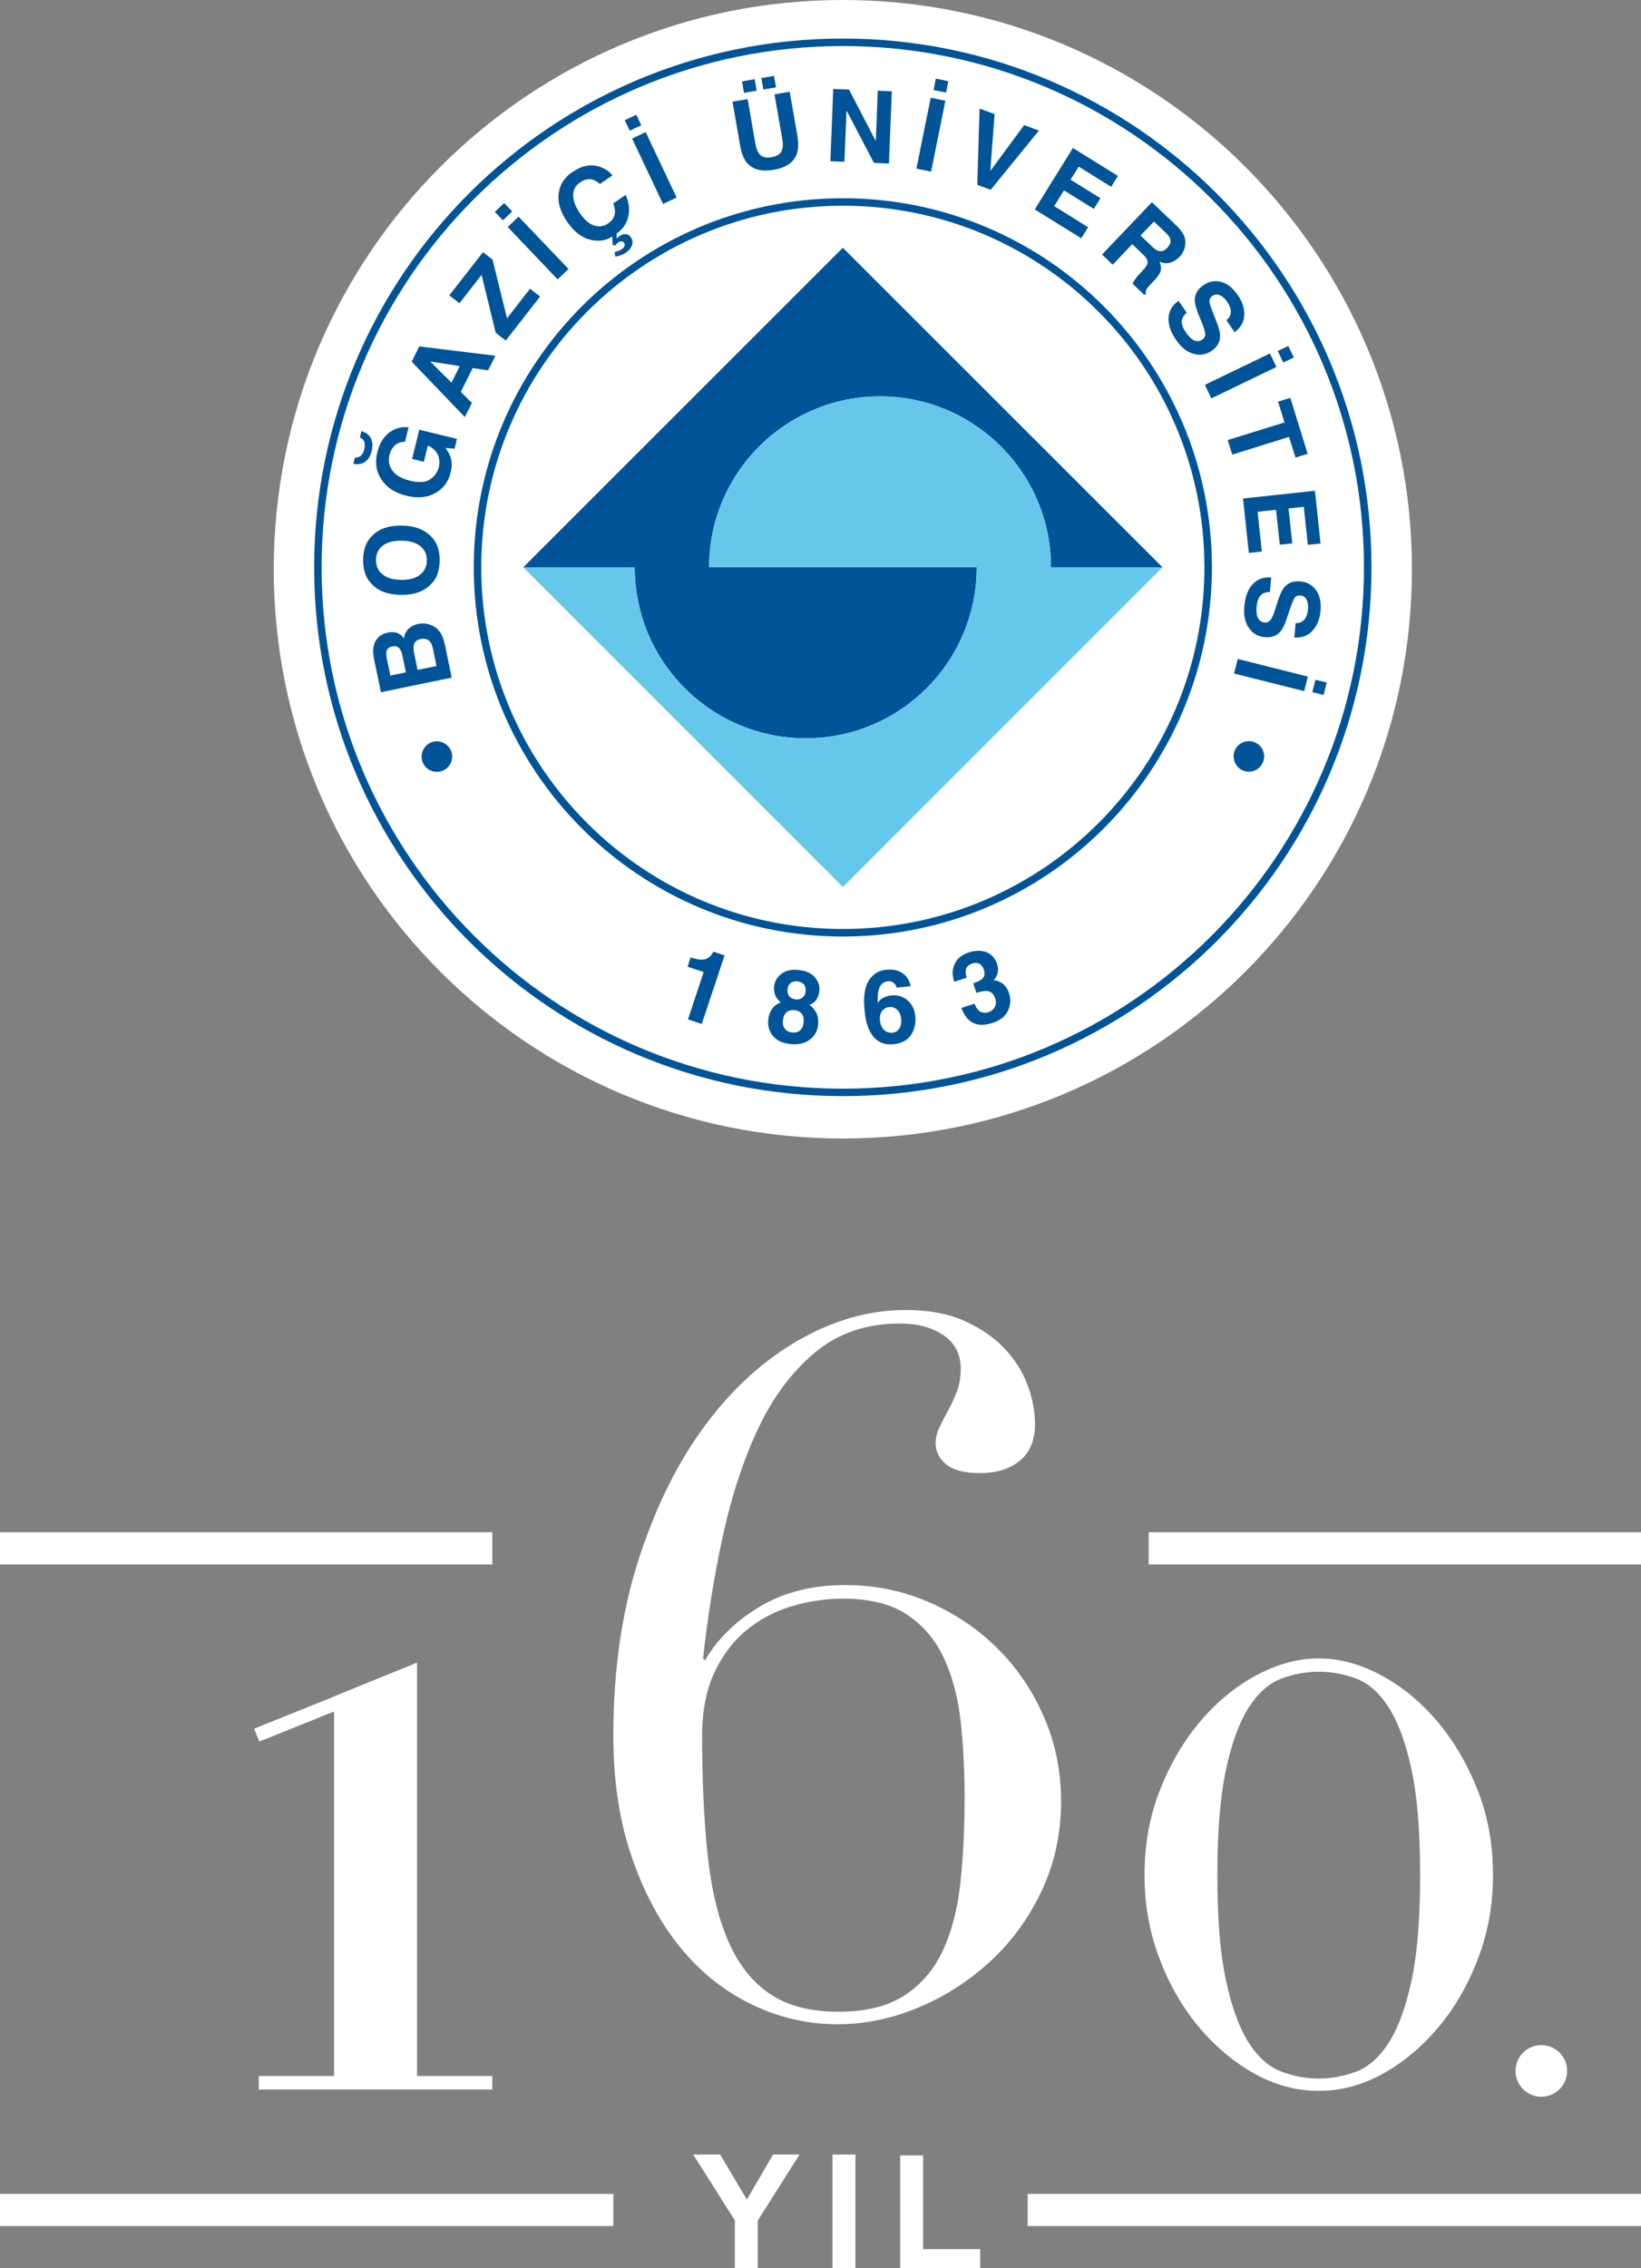
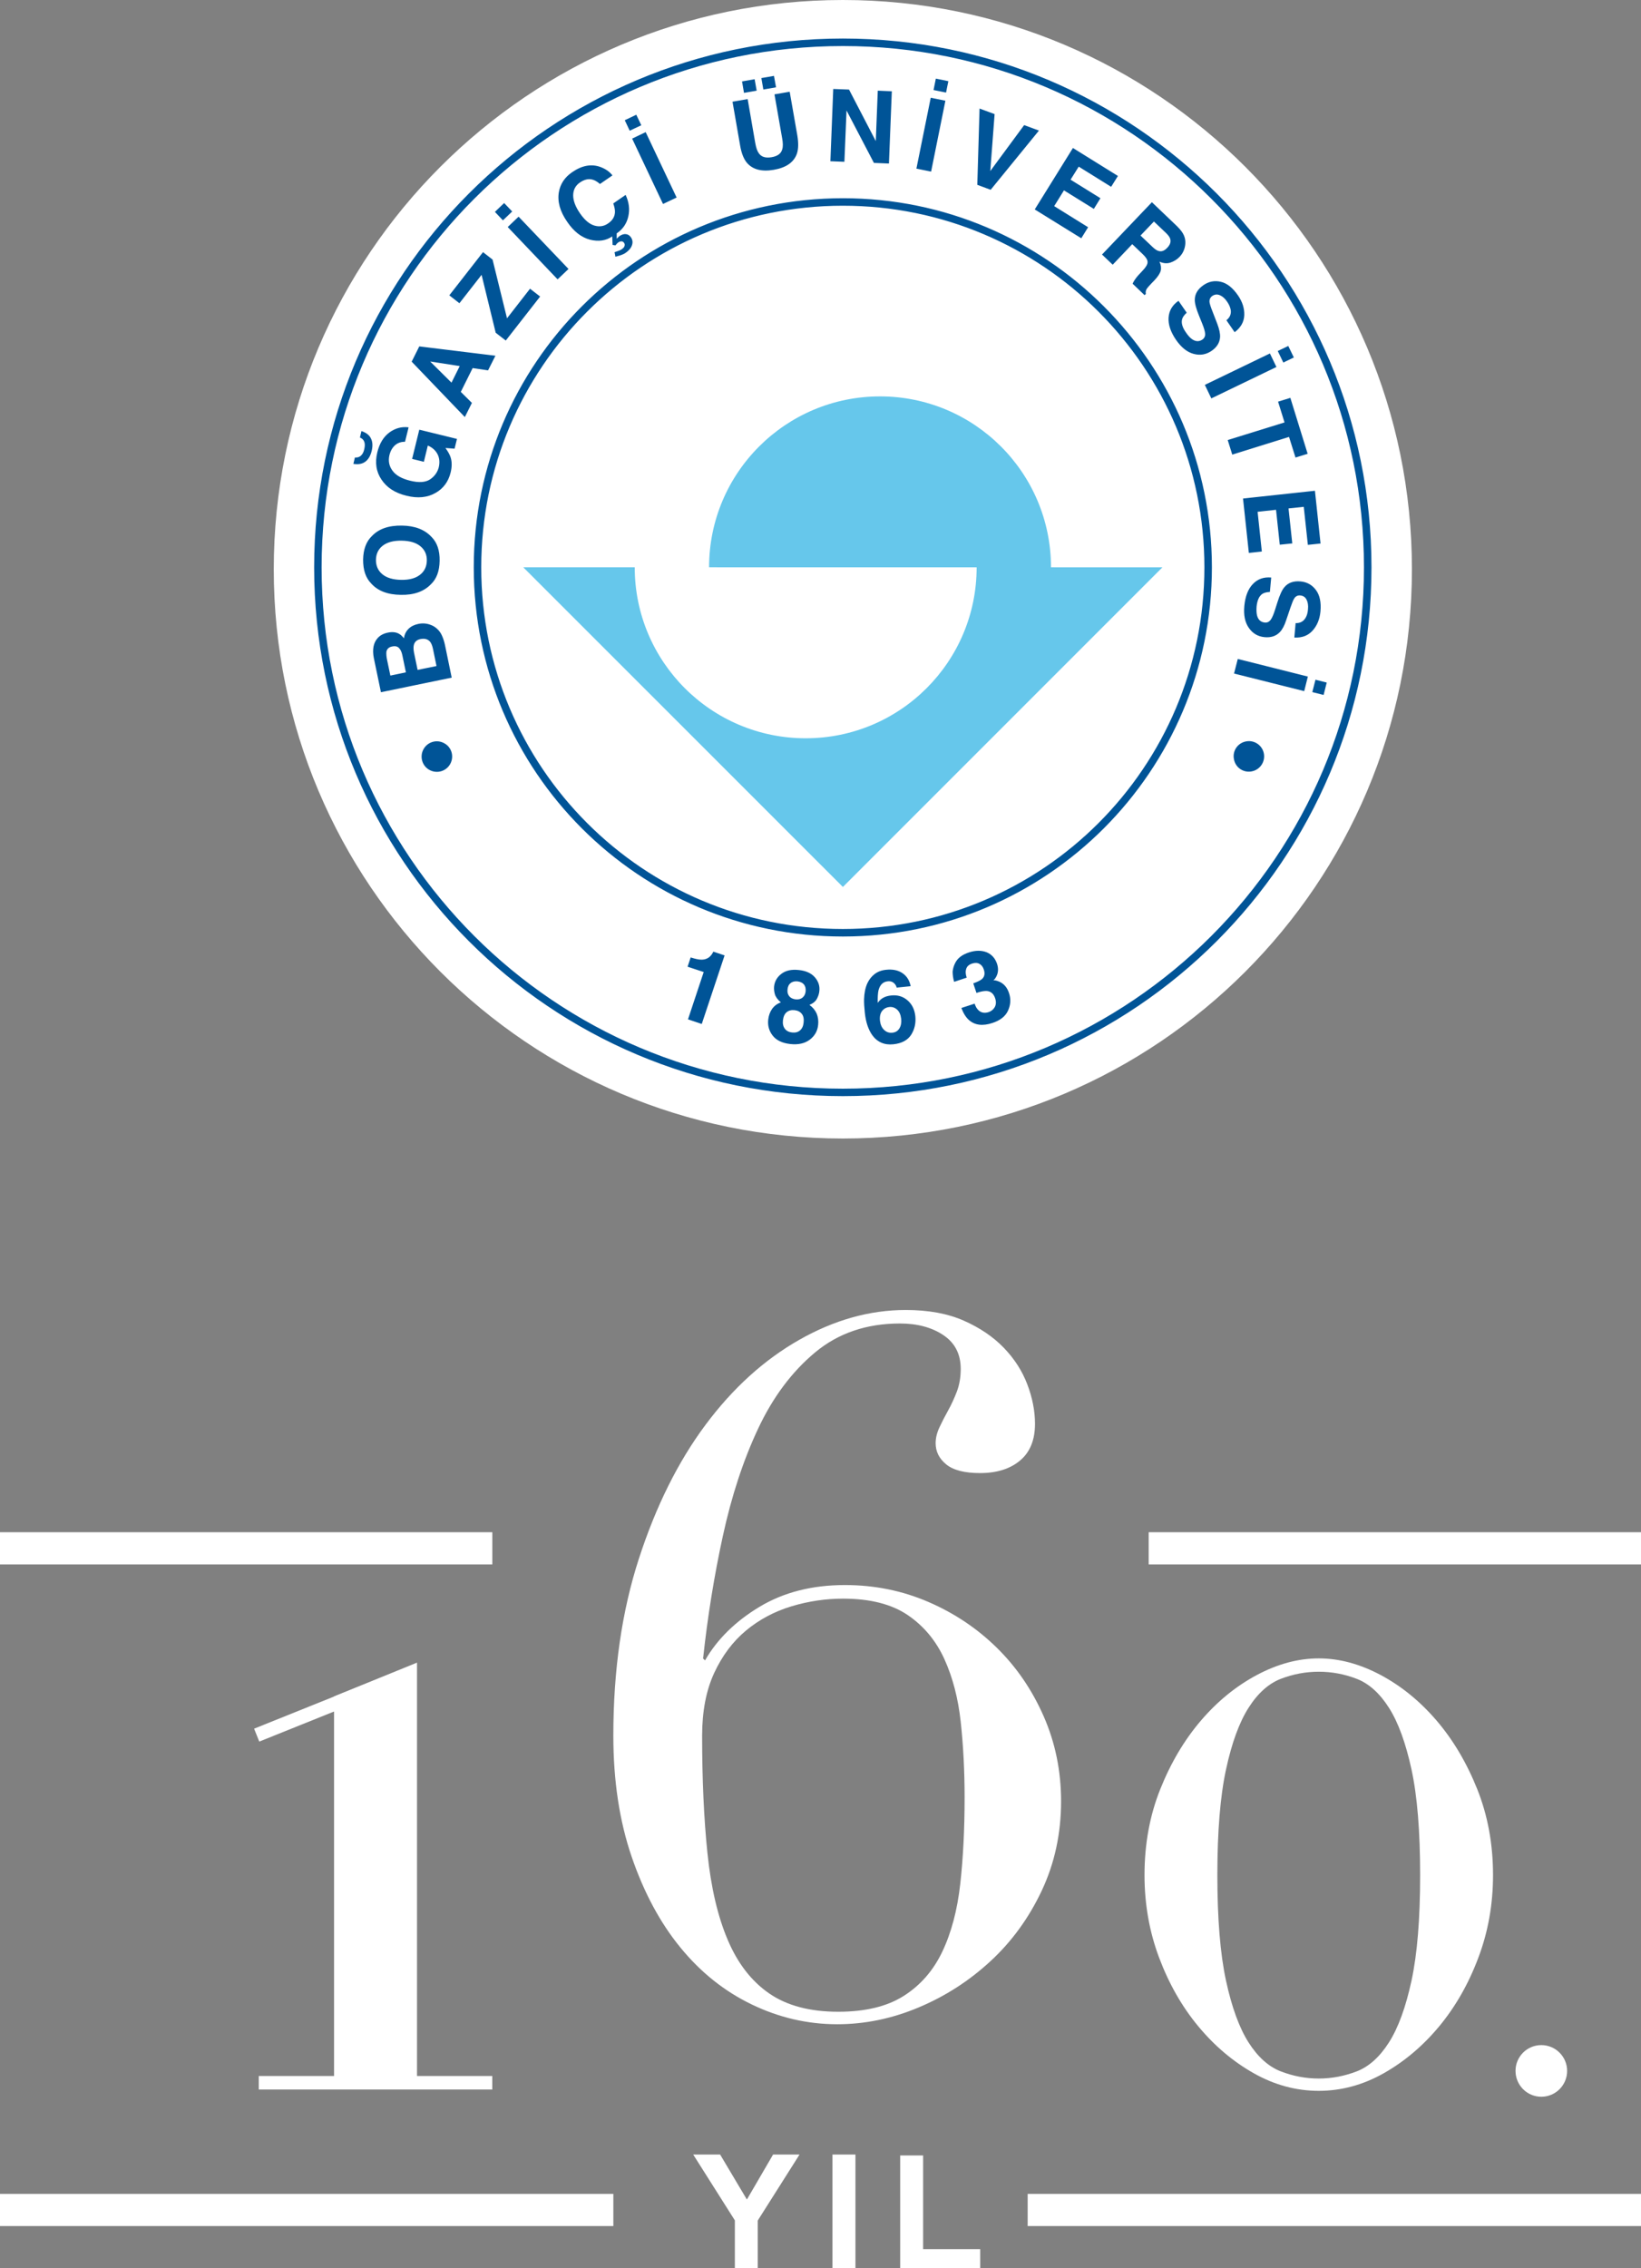
<svg xmlns="http://www.w3.org/2000/svg" version="1.1" id="Layer_1" x="0px" y="0px" width="80.035px" height="110.59px" viewBox="0 0 80.035 110.59" enable-background="new 0 0 80.035 110.59" xml:space="preserve">
  <rect x="0" y="0" width="80.035" height="110.59" fill="#808080" stroke="none" />
  <g>
    <path fill="#FFFFFF" d="M68.862,27.754c0,15.328-12.426,27.754-27.754,27.754c-15.332,0-27.756-12.426-27.756-27.754   C13.352,12.428,25.776,0,41.108,0C56.436,0,68.862,12.428,68.862,27.754" />
    <path fill="#005497" d="M41.11,9.665c-9.945,0-18.004,8.058-18.004,17.994c0,9.941,8.059,18.001,18.003,18.001   c9.938,0,17.998-8.06,17.998-18.001C59.106,17.723,51.046,9.664,41.11,9.665 M41.108,45.293   c-9.742,0.003-17.637-7.894-17.637-17.634c0-9.733,7.895-17.629,17.637-17.629c9.739,0,17.633,7.896,17.633,17.629   C58.742,37.4,50.847,45.293,41.108,45.293 M21.709,31.479c-0.036-0.177-0.084-0.333-0.148-0.477   c-0.06-0.144-0.148-0.26-0.254-0.354c-0.093-0.085-0.201-0.147-0.322-0.189c-0.184-0.068-0.377-0.082-0.583-0.04   c-0.197,0.04-0.358,0.122-0.476,0.238c-0.12,0.119-0.199,0.271-0.225,0.464c-0.082-0.106-0.163-0.179-0.25-0.226   c-0.148-0.079-0.329-0.096-0.541-0.05c-0.205,0.042-0.371,0.13-0.494,0.268c-0.201,0.225-0.266,0.548-0.184,0.969l0.347,1.668   l3.451-0.712L21.709,31.479z M19.039,32.938l-0.157-0.75c-0.038-0.165-0.046-0.307-0.036-0.418   c0.032-0.135,0.121-0.222,0.286-0.251c0.142-0.031,0.257-0.004,0.33,0.077c0.077,0.08,0.13,0.196,0.161,0.349l0.174,0.836   L19.039,32.938z M20.367,32.66l-0.176-0.847c-0.027-0.148-0.03-0.268-0.009-0.357c0.036-0.161,0.144-0.261,0.322-0.297   c0.212-0.043,0.372,0.004,0.479,0.138c0.057,0.075,0.101,0.188,0.134,0.338l0.172,0.838L20.367,32.66z M19.551,29.001   c0.63,0.014,1.119-0.159,1.46-0.51c0.281-0.263,0.423-0.644,0.431-1.149c0.009-0.504-0.124-0.891-0.393-1.161   c-0.332-0.359-0.812-0.547-1.443-0.556c-0.647-0.011-1.132,0.159-1.465,0.508c-0.276,0.262-0.421,0.645-0.431,1.147   c-0.003,0.508,0.124,0.894,0.393,1.166C18.423,28.807,18.904,28.995,19.551,29.001 M18.669,26.603   c0.22-0.168,0.525-0.25,0.921-0.243c0.399,0.006,0.704,0.098,0.913,0.272c0.214,0.174,0.32,0.41,0.314,0.699   c-0.005,0.293-0.117,0.526-0.333,0.693c-0.218,0.172-0.525,0.254-0.925,0.247c-0.395-0.008-0.699-0.097-0.912-0.275   c-0.212-0.177-0.314-0.41-0.311-0.702C18.341,27,18.453,26.77,18.669,26.603 M20.45,20.949l1.837,0.45l-0.116,0.476l-0.445-0.033   c0.127,0.177,0.212,0.329,0.252,0.458c0.068,0.214,0.068,0.461,0,0.739c-0.112,0.452-0.361,0.786-0.744,0.998   c-0.391,0.222-0.859,0.269-1.407,0.134c-0.556-0.134-0.961-0.397-1.22-0.786c-0.261-0.385-0.327-0.829-0.205-1.333   c0.108-0.436,0.304-0.756,0.588-0.966c0.285-0.21,0.599-0.294,0.938-0.251l-0.174,0.703c-0.245-0.002-0.444,0.089-0.587,0.276   c-0.082,0.103-0.139,0.232-0.174,0.375c-0.064,0.276-0.02,0.527,0.146,0.755c0.163,0.23,0.457,0.395,0.872,0.495   c0.422,0.104,0.742,0.08,0.967-0.068c0.219-0.15,0.359-0.347,0.421-0.588c0.057-0.24,0.035-0.455-0.062-0.643   c-0.099-0.186-0.256-0.327-0.472-0.417l-0.192,0.792L20.1,22.374L20.45,20.949z M17.818,22.509c-0.146,0.11-0.34,0.146-0.583,0.108   l0.075-0.313c0.15,0.013,0.265-0.036,0.349-0.152c0.047-0.063,0.085-0.147,0.106-0.251c0.026-0.106,0.031-0.199,0.022-0.277   c-0.02-0.14-0.098-0.237-0.233-0.293l0.074-0.315c0.235,0.08,0.391,0.201,0.466,0.367c0.082,0.166,0.089,0.369,0.033,0.604   C18.068,22.224,17.966,22.4,17.818,22.509 M23.803,18.058l0.36-0.714l-3.714-0.455l-0.371,0.744l2.593,2.701l0.345-0.69   l-0.542-0.537l0.578-1.161L23.803,18.058z M22.02,18.656l-1.039-1.031l1.441,0.223L22.02,18.656z M22.407,14.784l-0.493-0.385   l1.644-2.106l0.465,0.363l0.705,2.863l1.123-1.443l0.492,0.382l-1.675,2.145l-0.492-0.38l-0.688-2.823L22.407,14.784z    M24.529,10.743l-0.391-0.412l0.45-0.432l0.393,0.412L24.529,10.743z M24.763,11.069l0.53-0.505l2.435,2.55l-0.533,0.506   L24.763,11.069z M27.665,10.817c-0.353-0.506-0.486-0.991-0.408-1.449c0.07-0.401,0.285-0.724,0.648-0.973   c0.483-0.333,0.949-0.417,1.393-0.248c0.248,0.095,0.438,0.229,0.572,0.405L29.261,8.97c-0.133-0.115-0.252-0.185-0.368-0.214   c-0.192-0.052-0.396-0.005-0.609,0.142c-0.217,0.148-0.324,0.356-0.329,0.618c-0.002,0.265,0.108,0.56,0.333,0.886   c0.224,0.324,0.457,0.524,0.703,0.596c0.243,0.07,0.467,0.037,0.666-0.104c0.212-0.142,0.322-0.322,0.335-0.537   c0.008-0.115-0.02-0.261-0.082-0.438l0.602-0.416c0.166,0.351,0.21,0.702,0.132,1.048c-0.077,0.346-0.264,0.622-0.567,0.828   l0.002,0.26c0.038-0.04,0.063-0.067,0.082-0.083c0.016-0.016,0.033-0.03,0.053-0.045c0.107-0.074,0.21-0.107,0.307-0.096   c0.103,0.007,0.184,0.061,0.252,0.157c0.082,0.122,0.097,0.252,0.047,0.39c-0.047,0.137-0.154,0.261-0.309,0.367   c-0.065,0.045-0.154,0.087-0.27,0.124c-0.055,0.018-0.129,0.038-0.226,0.064l-0.042-0.221c0.09-0.029,0.15-0.052,0.183-0.063   c0.076-0.028,0.133-0.055,0.17-0.083c0.079-0.054,0.124-0.109,0.135-0.164c0.014-0.058,0.006-0.105-0.022-0.141   c-0.038-0.058-0.082-0.081-0.134-0.078c-0.054,0.002-0.103,0.019-0.146,0.049c-0.024,0.018-0.051,0.038-0.073,0.063   c-0.02,0.024-0.046,0.053-0.07,0.084l-0.138-0.021l-0.018-0.416c-0.307,0.21-0.666,0.264-1.089,0.158   C28.355,11.575,27.984,11.287,27.665,10.817 M30.712,6.373l-0.241-0.512l0.562-0.267l0.244,0.513L30.712,6.373z M30.831,6.758   l0.66-0.316L33,9.631l-0.663,0.314L30.831,6.758z M37.23,4.365l-0.097-0.559L37.748,3.7l0.101,0.557L37.23,4.365z M36.286,4.528   l-0.095-0.559l0.614-0.107l0.099,0.559L36.286,4.528z M36.097,7.093l-0.371-2.134l0.739-0.128l0.369,2.134   c0.042,0.239,0.099,0.406,0.174,0.505c0.123,0.181,0.33,0.245,0.624,0.195c0.297-0.051,0.469-0.182,0.521-0.391   c0.038-0.119,0.038-0.302-0.007-0.54l-0.373-2.133l0.742-0.128l0.373,2.133c0.06,0.373,0.055,0.669-0.025,0.895   c-0.15,0.416-0.522,0.674-1.123,0.778s-1.043-0.016-1.322-0.355C36.269,7.742,36.16,7.462,36.097,7.093 M41.183,7.888L40.5,7.861   l0.139-3.523l0.77,0.029l1.305,2.512l0.097-2.458l0.685,0.03l-0.14,3.522l-0.733-0.03l-1.336-2.557L41.183,7.888z M46.141,4.513   l-0.61-0.123l0.112-0.557l0.61,0.125L46.141,4.513z M45.412,8.367l-0.717-0.146l0.699-3.456l0.715,0.146L45.412,8.367z    M48.317,9.253l-0.652-0.242l0.11-3.719l0.734,0.272L48.298,8.34l1.652-2.24l0.722,0.266L48.317,9.253z M50.467,10.211l1.862-2.996   l2.195,1.364l-0.331,0.529l-1.581-0.983l-0.398,0.635l1.457,0.904l-0.322,0.521l-1.457-0.904l-0.477,0.769l1.655,1.029   l-0.333,0.538L50.467,10.211z M54.269,12.906l0.953-1.002l0.521,0.497c0.148,0.142,0.226,0.267,0.226,0.371   c0.005,0.107-0.07,0.242-0.226,0.407l-0.225,0.241c-0.066,0.074-0.132,0.156-0.186,0.241c-0.024,0.041-0.06,0.096-0.093,0.17   l0.585,0.56l0.062-0.063c-0.02-0.081-0.006-0.161,0.039-0.24c0.032-0.052,0.103-0.134,0.215-0.251l0.165-0.171   c0.169-0.18,0.27-0.335,0.306-0.469c0.031-0.134,0.013-0.28-0.061-0.44c0.19,0.086,0.369,0.101,0.542,0.042   s0.316-0.151,0.433-0.271c0.096-0.1,0.164-0.205,0.207-0.312c0.046-0.109,0.072-0.223,0.079-0.337   c0.009-0.141-0.013-0.275-0.071-0.407c-0.055-0.129-0.168-0.279-0.338-0.448l-1.221-1.165l-2.433,2.551L54.269,12.906z M56.28,10.8   l0.589,0.56c0.107,0.103,0.176,0.197,0.202,0.278c0.05,0.147-0.001,0.3-0.151,0.452c-0.137,0.144-0.277,0.191-0.423,0.144   c-0.083-0.025-0.185-0.095-0.296-0.204l-0.576-0.546L56.28,10.8z M57.654,15.564c-0.049,0.182,0.012,0.396,0.182,0.638   c0.099,0.148,0.195,0.257,0.289,0.325c0.176,0.129,0.353,0.141,0.518,0.029c0.096-0.069,0.14-0.161,0.135-0.282   c-0.009-0.12-0.058-0.285-0.143-0.496l-0.146-0.36c-0.148-0.358-0.218-0.623-0.217-0.793c-0.001-0.287,0.141-0.529,0.428-0.726   c0.258-0.177,0.539-0.232,0.844-0.16c0.305,0.072,0.584,0.296,0.838,0.667c0.213,0.31,0.314,0.627,0.304,0.959   c-0.013,0.33-0.17,0.608-0.47,0.831l-0.402-0.583c0.168-0.133,0.238-0.295,0.213-0.491c-0.021-0.129-0.078-0.27-0.178-0.413   c-0.107-0.161-0.229-0.265-0.359-0.318c-0.127-0.052-0.247-0.039-0.364,0.038c-0.101,0.072-0.147,0.172-0.135,0.303   c0.011,0.084,0.059,0.24,0.151,0.467l0.229,0.593c0.097,0.261,0.145,0.477,0.134,0.646c-0.018,0.268-0.156,0.49-0.412,0.667   c-0.268,0.183-0.559,0.234-0.877,0.148c-0.314-0.082-0.604-0.313-0.861-0.687c-0.261-0.383-0.383-0.743-0.361-1.081   c0.023-0.339,0.184-0.611,0.484-0.819l0.4,0.579C57.757,15.359,57.68,15.463,57.654,15.564 M62.59,17.676l-0.271-0.563l0.513-0.245   l0.271,0.561L62.59,17.676z M58.763,18.765l3.174-1.532l0.317,0.66l-3.175,1.531L58.763,18.765z M62.869,21.302L60.1,22.165   l-0.222-0.71l2.771-0.859l-0.315-1.013l0.599-0.185l0.844,2.727l-0.593,0.183L62.869,21.302z M60.625,24.305l3.507-0.378   l0.274,2.572l-0.619,0.065l-0.2-1.854l-0.743,0.079l0.183,1.705l-0.61,0.063l-0.182-1.702l-0.899,0.098l0.206,1.937l-0.633,0.068   L60.625,24.305z M63.793,29.707c0.02-0.191-0.007-0.351-0.071-0.474c-0.063-0.122-0.165-0.188-0.301-0.201   c-0.127-0.013-0.229,0.036-0.297,0.144c-0.049,0.071-0.109,0.222-0.188,0.454l-0.205,0.603c-0.084,0.264-0.189,0.459-0.309,0.584   c-0.184,0.195-0.434,0.277-0.746,0.248c-0.32-0.03-0.576-0.178-0.764-0.447c-0.191-0.266-0.266-0.626-0.223-1.079   c0.045-0.463,0.179-0.816,0.412-1.061c0.233-0.248,0.533-0.353,0.898-0.321l-0.064,0.703c-0.162,0.008-0.286,0.04-0.373,0.098   c-0.154,0.11-0.244,0.312-0.275,0.607c-0.014,0.176-0.007,0.32,0.02,0.436c0.053,0.214,0.182,0.332,0.381,0.351   c0.115,0.011,0.209-0.034,0.284-0.13c0.068-0.095,0.139-0.254,0.207-0.47l0.119-0.374c0.114-0.363,0.228-0.615,0.34-0.744   c0.181-0.222,0.446-0.319,0.792-0.287c0.313,0.028,0.563,0.168,0.75,0.419c0.188,0.25,0.262,0.597,0.221,1.049   c-0.035,0.373-0.162,0.684-0.384,0.931c-0.22,0.245-0.517,0.357-0.89,0.337l0.063-0.703c0.215,0.006,0.371-0.076,0.477-0.243   C63.738,30.024,63.781,29.882,63.793,29.707 M60.369,32.127l3.418,0.859l-0.178,0.71l-3.422-0.858L60.369,32.127z M64.707,33.278   l-0.152,0.604l-0.551-0.138l0.154-0.604L64.707,33.278z M34.79,46.397l0.55,0.184l-1.114,3.343l-0.671-0.226l0.766-2.306   l-0.786-0.26l0.15-0.452c0.208,0.065,0.358,0.098,0.449,0.104c0.141,0.016,0.267-0.007,0.377-0.066   c0.08-0.042,0.148-0.108,0.211-0.198C34.758,46.465,34.781,46.423,34.79,46.397 M38.957,47.293   c-0.351-0.038-0.63,0.022-0.842,0.182c-0.212,0.159-0.333,0.367-0.361,0.62c-0.011,0.116,0,0.239,0.038,0.377   c0.04,0.135,0.138,0.271,0.294,0.399c-0.18,0.062-0.324,0.17-0.431,0.32c-0.104,0.151-0.165,0.322-0.187,0.52   c-0.033,0.295,0.042,0.558,0.22,0.783c0.182,0.231,0.466,0.364,0.859,0.408c0.391,0.042,0.708-0.03,0.949-0.214   c0.241-0.182,0.376-0.423,0.406-0.717c0.022-0.196-0.002-0.38-0.07-0.55c-0.075-0.167-0.188-0.308-0.354-0.426   c0.181-0.077,0.302-0.178,0.367-0.305c0.066-0.127,0.104-0.247,0.115-0.362c0.031-0.25-0.042-0.48-0.219-0.682   C39.568,47.448,39.307,47.328,38.957,47.293 M39.195,49.85c-0.016,0.17-0.075,0.3-0.175,0.386c-0.099,0.086-0.227,0.12-0.386,0.103   c-0.158-0.017-0.278-0.078-0.355-0.182c-0.08-0.104-0.112-0.243-0.093-0.413c0.023-0.182,0.08-0.312,0.182-0.395   c0.099-0.081,0.229-0.114,0.383-0.098c0.155,0.017,0.271,0.076,0.351,0.176C39.186,49.53,39.214,49.669,39.195,49.85    M39.292,48.337c-0.014,0.127-0.062,0.227-0.15,0.3c-0.084,0.07-0.197,0.102-0.338,0.088c-0.139-0.019-0.243-0.068-0.313-0.157   c-0.07-0.09-0.097-0.195-0.082-0.326c0.012-0.139,0.062-0.243,0.151-0.311c0.085-0.071,0.2-0.098,0.339-0.084   c0.139,0.018,0.243,0.068,0.313,0.152C39.279,48.088,39.307,48.2,39.292,48.337 M44.259,48.77c-0.219-0.19-0.486-0.27-0.799-0.235   c-0.141,0.014-0.27,0.049-0.378,0.109c-0.108,0.057-0.2,0.143-0.273,0.251c-0.007-0.271,0.005-0.479,0.04-0.624   c0.073-0.26,0.219-0.404,0.443-0.426c0.148-0.018,0.265,0.027,0.352,0.13c0.051,0.063,0.08,0.122,0.086,0.177l0.684-0.07   c-0.053-0.275-0.181-0.486-0.395-0.633c-0.212-0.146-0.479-0.202-0.806-0.167c-0.226,0.023-0.411,0.095-0.565,0.215   c-0.15,0.119-0.266,0.27-0.348,0.448c-0.096,0.212-0.148,0.469-0.158,0.772c-0.004,0.17,0.008,0.387,0.037,0.656   c0.047,0.455,0.168,0.818,0.359,1.091c0.248,0.345,0.593,0.496,1.035,0.45c0.41-0.044,0.697-0.199,0.871-0.47   c0.168-0.271,0.23-0.569,0.199-0.894C44.608,49.217,44.48,48.959,44.259,48.77 M43.866,50.14c-0.076,0.123-0.188,0.194-0.339,0.209   c-0.159,0.017-0.295-0.026-0.408-0.137c-0.115-0.108-0.178-0.258-0.201-0.446c-0.024-0.233,0.027-0.41,0.15-0.529   c0.081-0.08,0.184-0.127,0.3-0.139c0.146-0.016,0.274,0.025,0.386,0.126c0.11,0.099,0.175,0.249,0.199,0.454   C43.97,49.863,43.941,50.014,43.866,50.14 M49.213,48.422c0.095,0.282,0.08,0.563-0.047,0.846c-0.124,0.278-0.38,0.482-0.763,0.607   c-0.475,0.157-0.854,0.11-1.139-0.137c-0.152-0.133-0.277-0.331-0.376-0.594l0.647-0.211c0.041,0.132,0.102,0.236,0.174,0.309   c0.131,0.134,0.305,0.17,0.514,0.102c0.129-0.047,0.229-0.126,0.295-0.245c0.065-0.122,0.072-0.264,0.017-0.431   c-0.073-0.22-0.212-0.337-0.412-0.353c-0.115-0.006-0.282,0.022-0.499,0.095l-0.156-0.467c0.213-0.075,0.355-0.146,0.428-0.212   c0.123-0.112,0.152-0.268,0.086-0.463c-0.041-0.128-0.112-0.221-0.213-0.276c-0.099-0.056-0.22-0.06-0.354-0.015   c-0.154,0.05-0.255,0.136-0.29,0.26c-0.043,0.121-0.032,0.267,0.023,0.428l-0.613,0.204c-0.049-0.166-0.073-0.336-0.073-0.501   c0.015-0.148,0.058-0.296,0.138-0.444c0.057-0.108,0.141-0.203,0.244-0.282c0.105-0.082,0.242-0.15,0.415-0.208   c0.319-0.104,0.604-0.105,0.856-0.009c0.252,0.104,0.421,0.294,0.514,0.569c0.064,0.199,0.063,0.385-0.01,0.559   c-0.046,0.108-0.102,0.19-0.172,0.247c0.059-0.017,0.16,0.004,0.305,0.068C48.971,47.968,49.125,48.151,49.213,48.422    M21.958,37.248c-0.198,0.36-0.652,0.489-1.015,0.289c-0.358-0.196-0.486-0.651-0.287-1.011c0.198-0.357,0.647-0.492,1.011-0.289   C22.028,36.429,22.159,36.883,21.958,37.248 M61.644,36.753c0.068,0.403-0.203,0.79-0.609,0.858   c-0.404,0.071-0.787-0.196-0.855-0.606c-0.077-0.404,0.193-0.791,0.606-0.86C61.19,36.073,61.576,36.348,61.644,36.753    M41.108,53.442c-14.245,0-25.786-11.541-25.786-25.781c0-14.239,11.541-25.782,25.786-25.782   c14.237,0,25.782,11.543,25.782,25.782C66.89,41.901,55.345,53.442,41.108,53.442 M66.523,27.662   c0-14.037-11.379-25.417-25.415-25.417c-14.042,0-25.422,11.38-25.422,25.417c0,14.038,11.38,25.417,25.422,25.417   C55.144,53.078,66.523,41.699,66.523,27.662" />
-     <path fill="#005497" d="M41.108,12.079L25.52,27.659l5.438,0.002c0,4.605,3.734,8.334,8.338,8.334c4.605,0,8.339-3.729,8.339-8.337   l-13.052,0.002c0-4.605,3.734-8.335,8.341-8.335c4.602,0,8.336,3.73,8.336,8.333h5.436L41.108,12.079z" />
    <path fill="#66C7EB" d="M51.259,27.659c0-4.603-3.734-8.333-8.337-8.333c-4.605,0-8.339,3.73-8.339,8.333l13.05,0.002   c0,4.606-3.734,8.334-8.339,8.334c-4.604,0-8.337-3.734-8.337-8.337h-5.437l15.59,15.586l15.584-15.583L51.259,27.659z" />
  </g>
  <g>
    <polyline fill="#FFFFFF" points="16.292,82.709 16.292,101.215 12.621,101.215 12.621,101.874 24.01,101.874 24.01,101.215    20.339,101.215 20.339,81.061  " />
    <rect x="15.964" y="78.961" transform="matrix(-0.373 -0.928 0.928 -0.373 -54.676 129.178)" fill="#FFFFFF" width="0.678" height="8.199" />
    <g>
      <path fill="#FFFFFF" d="M34.833,81.565c0.393-0.846,0.91-1.535,1.554-2.07c0.643-0.533,1.38-0.926,2.211-1.178    c0.831-0.25,1.671-0.375,2.518-0.375c1.318,0,2.369,0.268,3.153,0.799c0.784,0.533,1.38,1.248,1.788,2.143s0.676,1.922,0.801,3.08    c0.125,1.162,0.188,2.387,0.188,3.674c0,1.535-0.071,2.939-0.212,4.211c-0.142,1.271-0.432,2.369-0.871,3.295    s-1.066,1.645-1.882,2.164c-0.816,0.52-1.882,0.775-3.201,0.775c-1.381,0-2.502-0.297-3.365-0.893    c-0.864-0.596-1.538-1.467-2.023-2.613c-0.487-1.143-0.816-2.557-0.989-4.234s-0.259-3.584-0.259-5.719    C34.245,83.432,34.44,82.413,34.833,81.565 M34.385,80.954l-0.094-0.094c0.22-2.039,0.541-4.031,0.965-5.977    c0.423-1.945,0.995-3.688,1.717-5.225c0.721-1.537,1.647-2.775,2.776-3.717c1.129-0.941,2.511-1.414,4.142-1.414    c0.847,0,1.553,0.189,2.117,0.566c0.565,0.377,0.848,0.926,0.848,1.646c0,0.408-0.063,0.777-0.188,1.107    c-0.126,0.328-0.267,0.635-0.423,0.916c-0.158,0.283-0.299,0.559-0.424,0.824c-0.126,0.268-0.188,0.525-0.188,0.775    c0,0.41,0.171,0.754,0.517,1.037c0.346,0.281,0.896,0.422,1.648,0.422c0.815,0,1.466-0.203,1.952-0.611    c0.486-0.406,0.729-1.004,0.729-1.789c0-0.627-0.125-1.27-0.376-1.928c-0.251-0.66-0.636-1.254-1.153-1.789    c-0.518-0.533-1.169-0.973-1.953-1.318s-1.725-0.516-2.823-0.516c-1.757,0-3.491,0.486-5.2,1.459    c-1.71,0.973-3.232,2.352-4.565,4.141c-1.334,1.789-2.416,3.961-3.247,6.518c-0.832,2.559-1.248,5.436-1.248,8.635    c0,2.197,0.298,4.166,0.894,5.906c0.596,1.742,1.389,3.217,2.377,4.424c0.988,1.209,2.149,2.135,3.482,2.777    s2.721,0.963,4.166,0.963c1.348,0,2.674-0.273,3.977-0.822c1.301-0.547,2.471-1.301,3.506-2.26c1.035-0.957,1.865-2.1,2.494-3.434    c0.627-1.334,0.941-2.783,0.941-4.354c0-1.475-0.282-2.855-0.848-4.143c-0.564-1.285-1.325-2.4-2.283-3.34    c-0.957-0.941-2.07-1.688-3.34-2.236c-1.271-0.549-2.629-0.824-4.071-0.824c-1.6,0-2.988,0.354-4.165,1.061    C35.868,79.049,34.981,79.917,34.385,80.954" />
      <path fill="#FFFFFF" d="M69.263,91.42c0,2.133-0.14,3.846-0.42,5.145c-0.281,1.297-0.647,2.301-1.1,3.012    s-0.977,1.182-1.574,1.414c-0.6,0.23-1.215,0.348-1.85,0.348c-0.636,0-1.252-0.117-1.85-0.348    c-0.599-0.232-1.124-0.703-1.576-1.414c-0.451-0.711-0.818-1.715-1.099-3.012c-0.28-1.299-0.421-3.012-0.421-5.145    c0-2.129,0.141-3.846,0.421-5.143c0.28-1.299,0.647-2.303,1.099-3.012c0.452-0.711,0.978-1.182,1.576-1.414    c0.598-0.23,1.214-0.346,1.85-0.346c0.635,0,1.25,0.115,1.85,0.346c0.598,0.232,1.122,0.703,1.574,1.414    c0.452,0.709,0.818,1.713,1.1,3.012C69.124,87.575,69.263,89.292,69.263,91.42 M72.818,91.42c0-1.514-0.258-2.91-0.771-4.193    c-0.513-1.281-1.172-2.393-1.978-3.336c-0.807-0.941-1.716-1.684-2.729-2.225c-1.014-0.539-2.021-0.811-3.021-0.811    c-1.002,0-2.01,0.271-3.022,0.811c-1.014,0.541-1.923,1.283-2.729,2.225c-0.806,0.943-1.466,2.055-1.978,3.336    c-0.514,1.283-0.77,2.68-0.77,4.193c0,1.422,0.238,2.766,0.714,4.031c0.477,1.268,1.11,2.379,1.905,3.338    c0.793,0.957,1.697,1.721,2.71,2.293s2.069,0.857,3.169,0.857c1.098,0,2.154-0.285,3.168-0.857    c1.013-0.572,1.916-1.336,2.711-2.293c0.792-0.959,1.428-2.07,1.903-3.338C72.58,94.186,72.818,92.842,72.818,91.42" />
    </g>
    <path fill="#FFFFFF" d="M24.012,76.274H0v-1.57h24.012V76.274z M0.784,75.489h22.444H0.784z" />
    <path fill="#FFFFFF" d="M80.035,76.274H56.023v-1.57h24.012V76.274z M56.808,75.489H79.25H56.808z" />
    <path fill="#FFFFFF" d="M47.807,110.59v-0.934h-2.784v-4.566h-1.119v5.5H47.807z M41.722,105.045h-1.121v5.545h1.121V105.045z    M36.956,110.59v-2.326l2.039-3.219h-1.29l-1.278,2.193l-1.305-2.193h-1.313l2.031,3.209v2.336H36.956z" />
    <g>
      <path fill="#FFFFFF" d="M75.173,102.227c0.695,0,1.259-0.564,1.259-1.26c0-0.693-0.563-1.258-1.259-1.258    s-1.258,0.564-1.258,1.258C73.916,101.663,74.478,102.227,75.173,102.227" />
    </g>
-     <rect x="0.393" y="107.356" fill="#FFFFFF" width="29.13" height="0.783" />
    <path fill="#FFFFFF" d="M29.915,108.532H0v-1.568h29.915V108.532z M0.784,107.747H29.13H0.784z" />
    <rect x="50.511" y="107.356" fill="#005497" width="29.132" height="0.783" />
    <path fill="#FFFFFF" d="M80.035,108.532H50.121v-1.568h29.914V108.532z M50.904,107.747H79.25H50.904z" />
  </g>
  <g>
</g>
  <g>
</g>
  <g>
</g>
  <g>
</g>
  <g>
</g>
  <g>
</g>
  <g>
</g>
  <g>
</g>
  <g>
</g>
  <g>
</g>
  <g>
</g>
  <g>
</g>
  <g>
</g>
  <g>
</g>
  <g>
</g>
</svg>